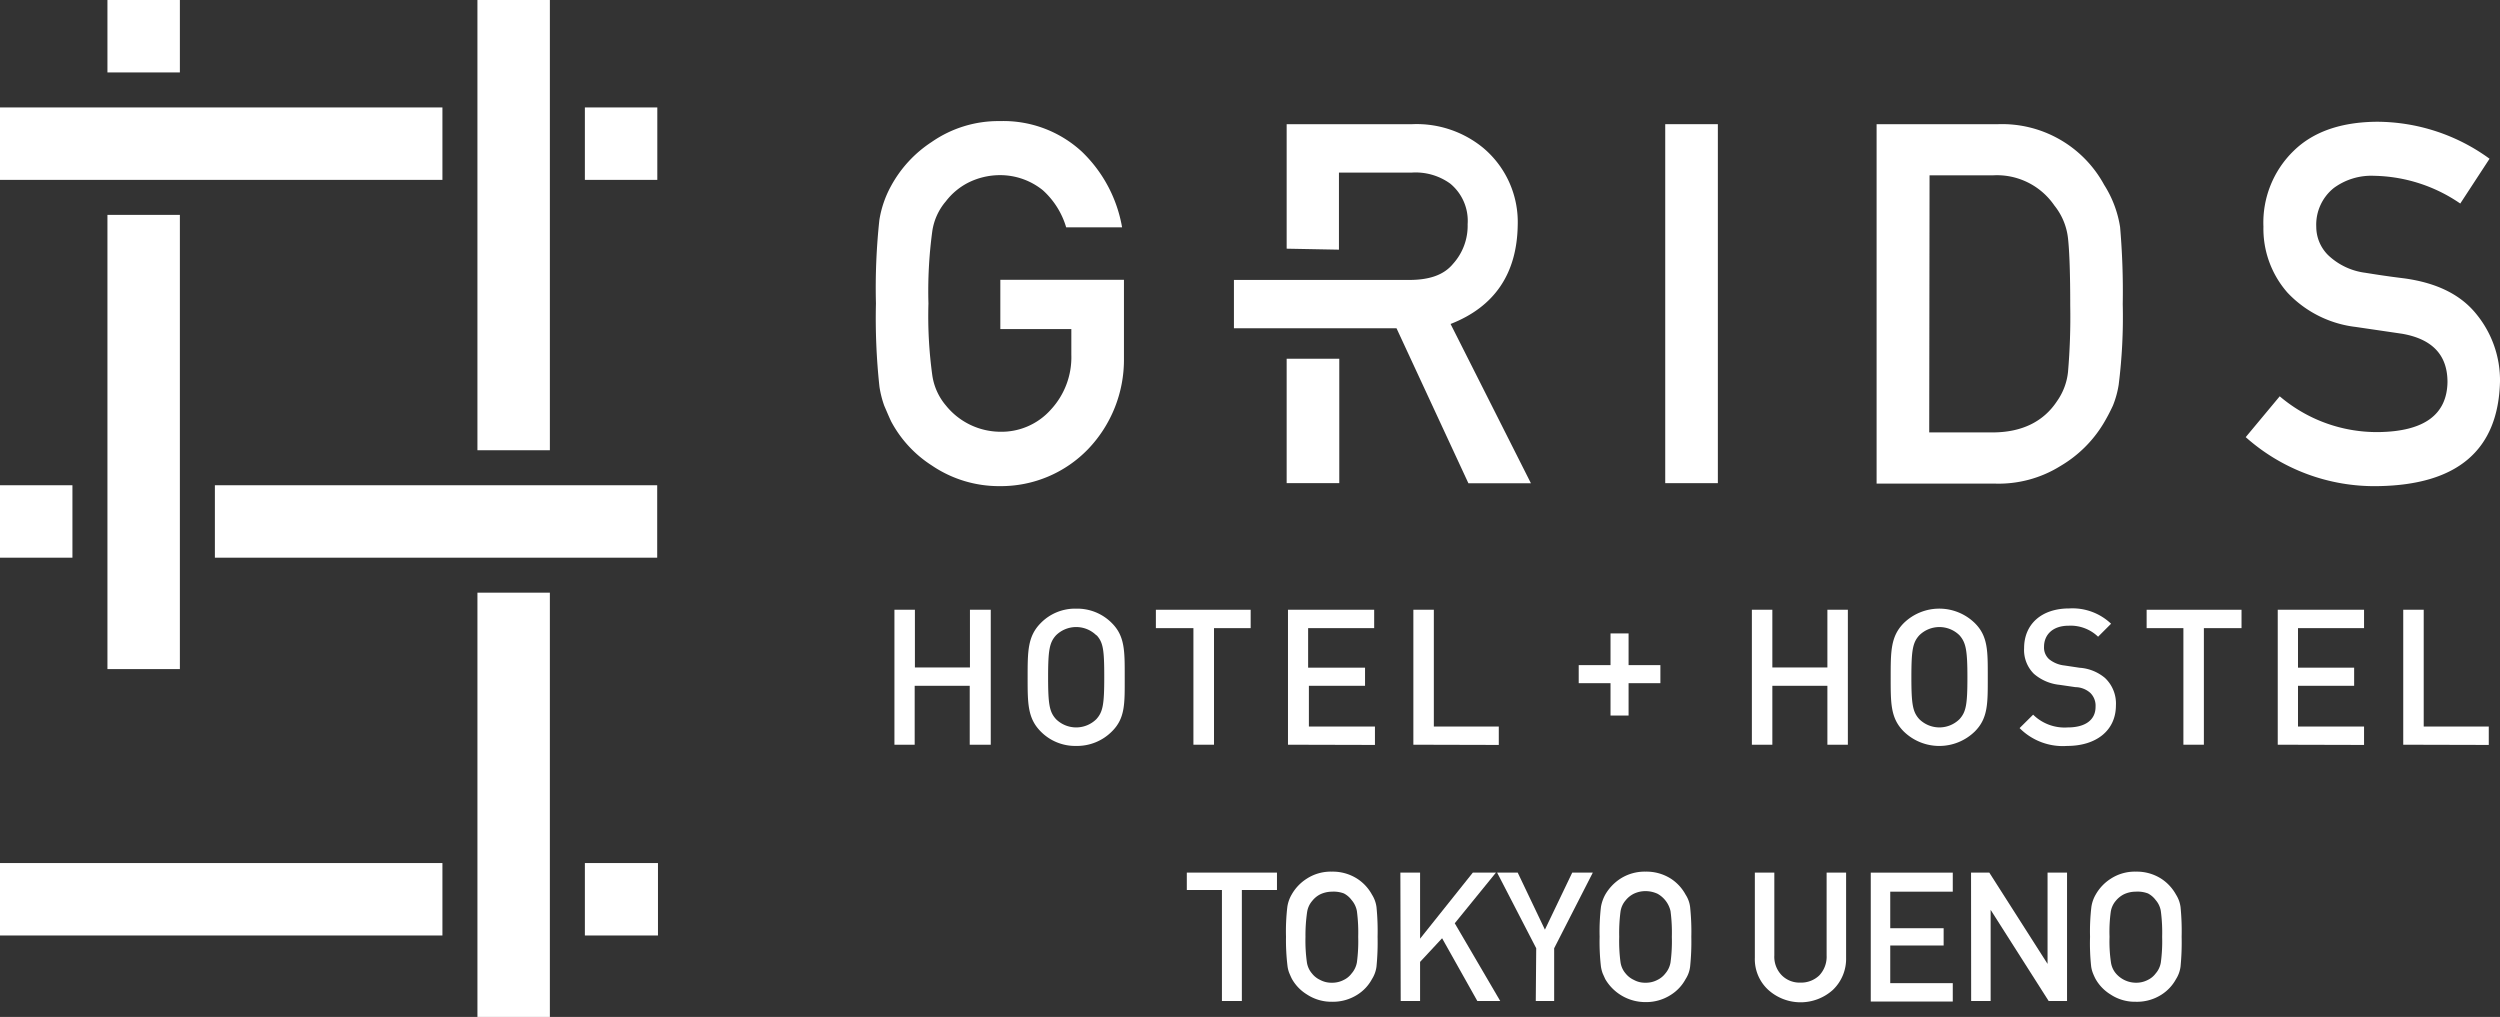
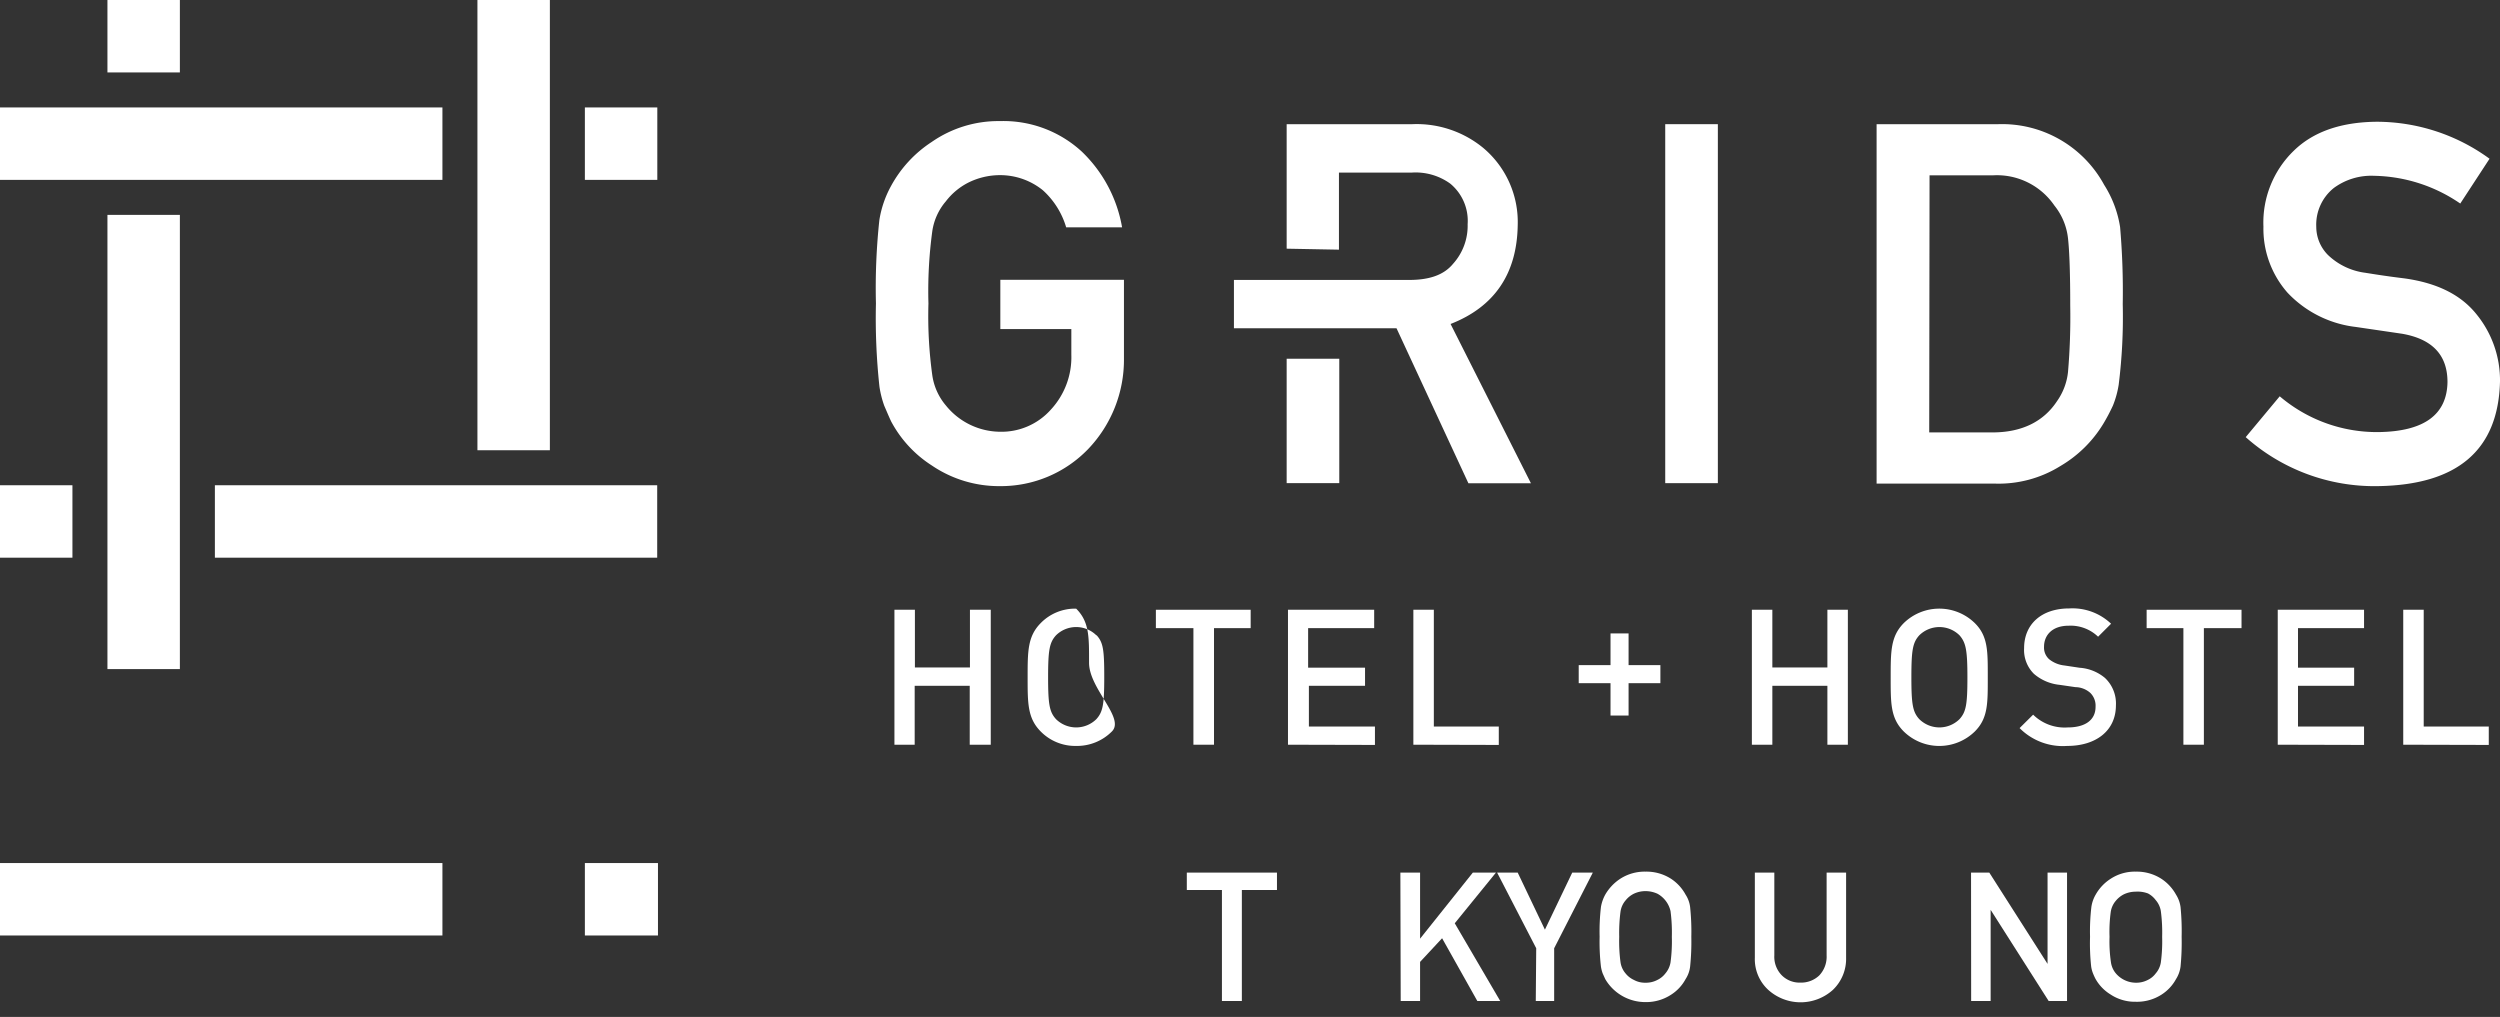
<svg xmlns="http://www.w3.org/2000/svg" viewBox="0 0 227.1 92.38">
  <rect x="0" y="0" width="227.1" height="92.38" fill="#333333" stroke="none" />
  <defs>
    <style>.cls-1{fill:#fff;}</style>
  </defs>
  <title>spinfo_logo</title>
  <g id="レイヤー_2" data-name="レイヤー 2">
    <g id="レイヤー_1-2" data-name="レイヤー 1">
      <rect class="cls-1" x="53.13" y="9.76" width="6.58" height="6.58" />
      <rect class="cls-1" y="9.76" width="40.19" height="6.58" />
      <rect class="cls-1" x="43.37" width="6.58" height="40.9" />
-       <rect class="cls-1" x="43.37" y="53.84" width="6.58" height="38.55" />
      <rect class="cls-1" y="44.08" width="6.58" height="6.58" />
      <rect class="cls-1" x="19.52" y="44.08" width="40.18" height="6.58" />
      <rect class="cls-1" x="9.76" width="6.58" height="6.58" />
      <rect class="cls-1" x="9.76" y="19.52" width="6.58" height="41.26" />
      <rect class="cls-1" x="53.13" y="78.4" width="6.64" height="6.58" />
      <rect class="cls-1" y="78.4" width="40.19" height="6.58" />
      <path class="cls-1" d="M90.87,25.42H102.1v7.17a11.74,11.74,0,0,1-3.25,8.2,11,11,0,0,1-8,3.37,10.86,10.86,0,0,1-6.21-1.88,10.74,10.74,0,0,1-3.69-4c-.23-.49-.44-1-.62-1.41a9.12,9.12,0,0,1-.44-1.74,57.83,57.83,0,0,1-.32-7.56A57.8,57.8,0,0,1,79.88,20a9.51,9.51,0,0,1,1.06-3.1,11.09,11.09,0,0,1,3.69-4A10.62,10.62,0,0,1,90.84,11a10.51,10.51,0,0,1,7.45,2.79,12.47,12.47,0,0,1,3.64,6.86H96.85a7.32,7.32,0,0,0-2.12-3.37,6.17,6.17,0,0,0-3.91-1.37,6.46,6.46,0,0,0-2.9.7,6,6,0,0,0-2,1.68A5.36,5.36,0,0,0,84.69,21a40.38,40.38,0,0,0-.35,6.57,39.38,39.38,0,0,0,.35,6.52,5.43,5.43,0,0,0,1.24,2.75,6.39,6.39,0,0,0,4.9,2.38,6,6,0,0,0,4.62-2,7,7,0,0,0,1.87-5V29.89H90.87Z" />
      <path class="cls-1" d="M121.66,32.59v11.3h-4.78V32.59m0-10V11.28h11.41a9.53,9.53,0,0,1,6.44,2.15,8.79,8.79,0,0,1,3.14,7c-.06,4.42-2.1,7.44-6.1,9l7.3,14.47h-5.68l-6.53-14.08H112.09V25.43H128c1.79,0,3.14-.42,4-1.47a5.15,5.15,0,0,0,1.32-3.59,4.38,4.38,0,0,0-1.58-3.69,5.37,5.37,0,0,0-3.52-1h-6.59v7" />
      <path class="cls-1" d="M151.27,11.28h4.78V43.89h-4.78Z" />
      <path class="cls-1" d="M170.47,11.28h11.05a10.55,10.55,0,0,1,9.62,5.51,10,10,0,0,1,1.45,3.84,68,68,0,0,1,.24,7,49.48,49.48,0,0,1-.37,7.33,8.7,8.7,0,0,1-.52,1.88,17.3,17.3,0,0,1-.89,1.68,11.15,11.15,0,0,1-3.86,3.8,10.62,10.62,0,0,1-6,1.61H170.47Zm4.78,28H181c2.69,0,4.65-1,5.86-2.84a5.6,5.6,0,0,0,1-2.67,58.46,58.46,0,0,0,.2-6q0-4.26-.2-6.1a5.75,5.75,0,0,0-1.24-3A6.32,6.32,0,0,0,181,15.93h-5.72Z" />
      <path class="cls-1" d="M207.09,36a13.61,13.61,0,0,0,9,3.25c4.1-.06,6.19-1.57,6.24-4.54,0-2.43-1.34-3.9-4.11-4.39L214,29.7a10.13,10.13,0,0,1-6.2-3.11,8.79,8.79,0,0,1-2.19-6,9.08,9.08,0,0,1,2.75-6.89q2.66-2.6,7.55-2.64a17.41,17.41,0,0,1,10.24,3.36l-2.66,4.07a14.23,14.23,0,0,0-7.83-2.52A5.74,5.74,0,0,0,212,17.08a4.27,4.27,0,0,0-1.59,3.53,3.64,3.64,0,0,0,1.06,2.55,6,6,0,0,0,3.4,1.62c.87.14,2,.32,3.56.51,3,.42,5.15,1.51,6.56,3.29a9.48,9.48,0,0,1,2.11,6.09Q226.86,44,216,44.16a17.58,17.58,0,0,1-12-4.45Z" />
      <path class="cls-1" d="M88.09,67.65V62.3h-5v5.35H81.25V55.39h1.86v5.24h5V55.39H90V67.65Z" />
-       <path class="cls-1" d="M101,66.45a4.46,4.46,0,0,1-3.24,1.31,4.39,4.39,0,0,1-3.22-1.31c-1.2-1.21-1.19-2.57-1.19-4.93s0-3.72,1.19-4.92a4.36,4.36,0,0,1,3.22-1.31A4.42,4.42,0,0,1,101,56.6c1.2,1.2,1.17,2.56,1.17,4.92S102.23,65.24,101,66.45Zm-1.41-8.74a2.61,2.61,0,0,0-3.66,0c-.6.66-.72,1.35-.72,3.81s.12,3.15.72,3.81a2.61,2.61,0,0,0,3.66,0c.6-.66.72-1.34.72-3.81S100.22,58.37,99.62,57.71Z" />
+       <path class="cls-1" d="M101,66.45a4.46,4.46,0,0,1-3.24,1.31,4.39,4.39,0,0,1-3.22-1.31c-1.2-1.21-1.19-2.57-1.19-4.93s0-3.72,1.19-4.92a4.36,4.36,0,0,1,3.22-1.31c1.2,1.2,1.17,2.56,1.17,4.92S102.23,65.24,101,66.45Zm-1.41-8.74a2.61,2.61,0,0,0-3.66,0c-.6.66-.72,1.35-.72,3.81s.12,3.15.72,3.81a2.61,2.61,0,0,0,3.66,0c.6-.66.72-1.34.72-3.81S100.22,58.37,99.62,57.71Z" />
      <path class="cls-1" d="M110.28,57.06V67.65h-1.87V57.06H105V55.39h8.61v1.67Z" />
      <path class="cls-1" d="M117,67.65V55.39h7.83v1.67h-6v3.59H124V62.3h-5.1V66h6v1.67Z" />
      <path class="cls-1" d="M128.39,67.65V55.39h1.86V66h5.9v1.67Z" />
      <path class="cls-1" d="M147.94,62.06V65H146.3V62.06h-2.89V60.42h2.89V57.54h1.64v2.88h2.89v1.64Z" />
      <path class="cls-1" d="M166,67.65V62.3h-5v5.35h-1.86V55.39H161v5.24h5V55.39h1.86V67.65Z" />
      <path class="cls-1" d="M179.39,66.45a4.62,4.62,0,0,1-6.45,0c-1.21-1.21-1.19-2.57-1.19-4.93s0-3.72,1.19-4.92a4.62,4.62,0,0,1,6.45,0c1.21,1.2,1.18,2.56,1.18,4.92S180.6,65.24,179.39,66.45ZM178,57.71a2.6,2.6,0,0,0-3.65,0c-.6.66-.72,1.35-.72,3.81s.12,3.15.72,3.81a2.6,2.6,0,0,0,3.65,0c.6-.66.72-1.34.72-3.81S178.58,58.37,178,57.71Z" />
      <path class="cls-1" d="M187.79,67.76a5.53,5.53,0,0,1-4.33-1.62l1.23-1.22a4.07,4.07,0,0,0,3.14,1.16c1.6,0,2.53-.68,2.53-1.87a1.63,1.63,0,0,0-.48-1.27,2.08,2.08,0,0,0-1.35-.52l-1.44-.21a4.21,4.21,0,0,1-2.33-1,3.05,3.05,0,0,1-.89-2.34c0-2.14,1.55-3.6,4.1-3.6a5.09,5.09,0,0,1,3.8,1.39l-1.18,1.18a3.59,3.59,0,0,0-2.68-1c-1.44,0-2.23.82-2.23,1.91a1.42,1.42,0,0,0,.46,1.13,2.65,2.65,0,0,0,1.38.57l1.4.21a4,4,0,0,1,2.29.92,3.19,3.19,0,0,1,1,2.51C192.2,66.41,190.36,67.76,187.79,67.76Z" />
      <path class="cls-1" d="M200.2,57.06V67.65h-1.86V57.06H195V55.39h8.62v1.67Z" />
      <path class="cls-1" d="M206.91,67.65V55.39h7.84v1.67h-6v3.59h5.1V62.3h-5.1V66h6v1.67Z" />
      <path class="cls-1" d="M218.31,67.65V55.39h1.86V66h5.91v1.67Z" />
      <path class="cls-1" d="M111,80.85h-3.19V79.27H116v1.58h-3.19V90.93H111Z" />
-       <path class="cls-1" d="M116.82,85.1a19.25,19.25,0,0,1,.12-2.71,3.13,3.13,0,0,1,.39-1.12,4.09,4.09,0,0,1,1.36-1.44,4,4,0,0,1,2.29-.65,4.12,4.12,0,0,1,2.32.65,4,4,0,0,1,1.33,1.44,2.79,2.79,0,0,1,.41,1.12,22.33,22.33,0,0,1,.1,2.71,22.67,22.67,0,0,1-.1,2.71,2.78,2.78,0,0,1-.41,1.13,3.79,3.79,0,0,1-1.33,1.42A4.13,4.13,0,0,1,121,91a4.05,4.05,0,0,1-2.29-.67,3.89,3.89,0,0,1-1.36-1.42c-.09-.18-.16-.35-.23-.51a2.64,2.64,0,0,1-.16-.62A19.55,19.55,0,0,1,116.82,85.1Zm1.77,0a14.09,14.09,0,0,0,.13,2.33,2,2,0,0,0,.46,1,2,2,0,0,0,.73.58,2.15,2.15,0,0,0,1.07.26,2.24,2.24,0,0,0,1.1-.26,1.91,1.91,0,0,0,.7-.58,2.09,2.09,0,0,0,.48-1,14.46,14.46,0,0,0,.12-2.33,14.88,14.88,0,0,0-.12-2.34,2.11,2.11,0,0,0-.48-1,2.06,2.06,0,0,0-.7-.6A2.62,2.62,0,0,0,121,81a2.52,2.52,0,0,0-1.07.24,2.18,2.18,0,0,0-.73.6,2,2,0,0,0-.46,1A14.51,14.51,0,0,0,118.59,85.1Z" />
      <path class="cls-1" d="M127.21,79.27H129v6h0l4.79-6h2.1l-3.74,4.6,4.13,7.06H134.2L131,85.23,129,87.38v3.55h-1.76Z" />
      <path class="cls-1" d="M139.55,86.14,136,79.27h1.87l2.47,5.18,2.48-5.18h1.87l-3.51,6.87v4.79h-1.67Z" />
      <path class="cls-1" d="M145.31,85.1a19.25,19.25,0,0,1,.12-2.71,3.57,3.57,0,0,1,.39-1.12,4.28,4.28,0,0,1,1.36-1.44,4.08,4.08,0,0,1,2.3-.65,4.12,4.12,0,0,1,2.32.65,4,4,0,0,1,1.32,1.44,2.65,2.65,0,0,1,.41,1.12,21.64,21.64,0,0,1,.11,2.71,22,22,0,0,1-.11,2.71,2.64,2.64,0,0,1-.41,1.13,3.84,3.84,0,0,1-1.32,1.42,4.13,4.13,0,0,1-2.32.67,4.22,4.22,0,0,1-3.66-2.09l-.23-.51a3.24,3.24,0,0,1-.16-.62A19.55,19.55,0,0,1,145.31,85.1Zm1.78,0a14.46,14.46,0,0,0,.12,2.33,2,2,0,0,0,.46,1,2.06,2.06,0,0,0,.74.58,2.09,2.09,0,0,0,1.07.26,2.22,2.22,0,0,0,1.09-.26,2,2,0,0,0,.71-.58,2.08,2.08,0,0,0,.47-1,14.46,14.46,0,0,0,.12-2.33,14.88,14.88,0,0,0-.12-2.34,2.42,2.42,0,0,0-1.18-1.57,2.61,2.61,0,0,0-1.09-.24,2.45,2.45,0,0,0-1.07.24,2.22,2.22,0,0,0-.74.6,2,2,0,0,0-.46,1A14.88,14.88,0,0,0,147.09,85.1Z" />
      <path class="cls-1" d="M159.41,79.27h1.77v7.52a2.4,2.4,0,0,0,.69,1.82,2.28,2.28,0,0,0,1.68.65,2.38,2.38,0,0,0,1.71-.65,2.47,2.47,0,0,0,.67-1.82V79.27h1.77V87a3.9,3.9,0,0,1-1.2,2.92,4.38,4.38,0,0,1-5.87,0A3.78,3.78,0,0,1,159.41,87Z" />
-       <path class="cls-1" d="M169.94,79.27h7.45V81h-5.68v3.32h4.85v1.57h-4.85v3.42h5.68v1.67h-7.45Z" />
      <path class="cls-1" d="M179.05,79.27h1.66L186,87.56h0V79.27h1.77V90.93h-1.67l-5.27-8.28h0v8.28h-1.77Z" />
      <path class="cls-1" d="M189.86,85.1a19.25,19.25,0,0,1,.12-2.71,3.13,3.13,0,0,1,.39-1.12,4.09,4.09,0,0,1,1.36-1.44,4,4,0,0,1,2.29-.65,4.12,4.12,0,0,1,2.32.65,4.08,4.08,0,0,1,1.33,1.44,2.79,2.79,0,0,1,.41,1.12,22.33,22.33,0,0,1,.1,2.71,22.67,22.67,0,0,1-.1,2.71,2.78,2.78,0,0,1-.41,1.13,3.87,3.87,0,0,1-1.33,1.42A4.13,4.13,0,0,1,194,91a4,4,0,0,1-2.29-.67,3.89,3.89,0,0,1-1.36-1.42,5.45,5.45,0,0,1-.23-.51,2.64,2.64,0,0,1-.16-.62A19.55,19.55,0,0,1,189.86,85.1Zm1.77,0a13,13,0,0,0,.13,2.33,2,2,0,0,0,.45,1,2.41,2.41,0,0,0,1.81.84,2.26,2.26,0,0,0,1.1-.26,1.91,1.91,0,0,0,.7-.58,2,2,0,0,0,.47-1,14.46,14.46,0,0,0,.12-2.33,14.88,14.88,0,0,0-.12-2.34,2,2,0,0,0-.47-1,2.06,2.06,0,0,0-.7-.6A2.66,2.66,0,0,0,194,81a2.52,2.52,0,0,0-1.07.24,2.32,2.32,0,0,0-.74.6,2,2,0,0,0-.45,1A13.4,13.4,0,0,0,191.63,85.1Z" />
    </g>
  </g>
</svg>